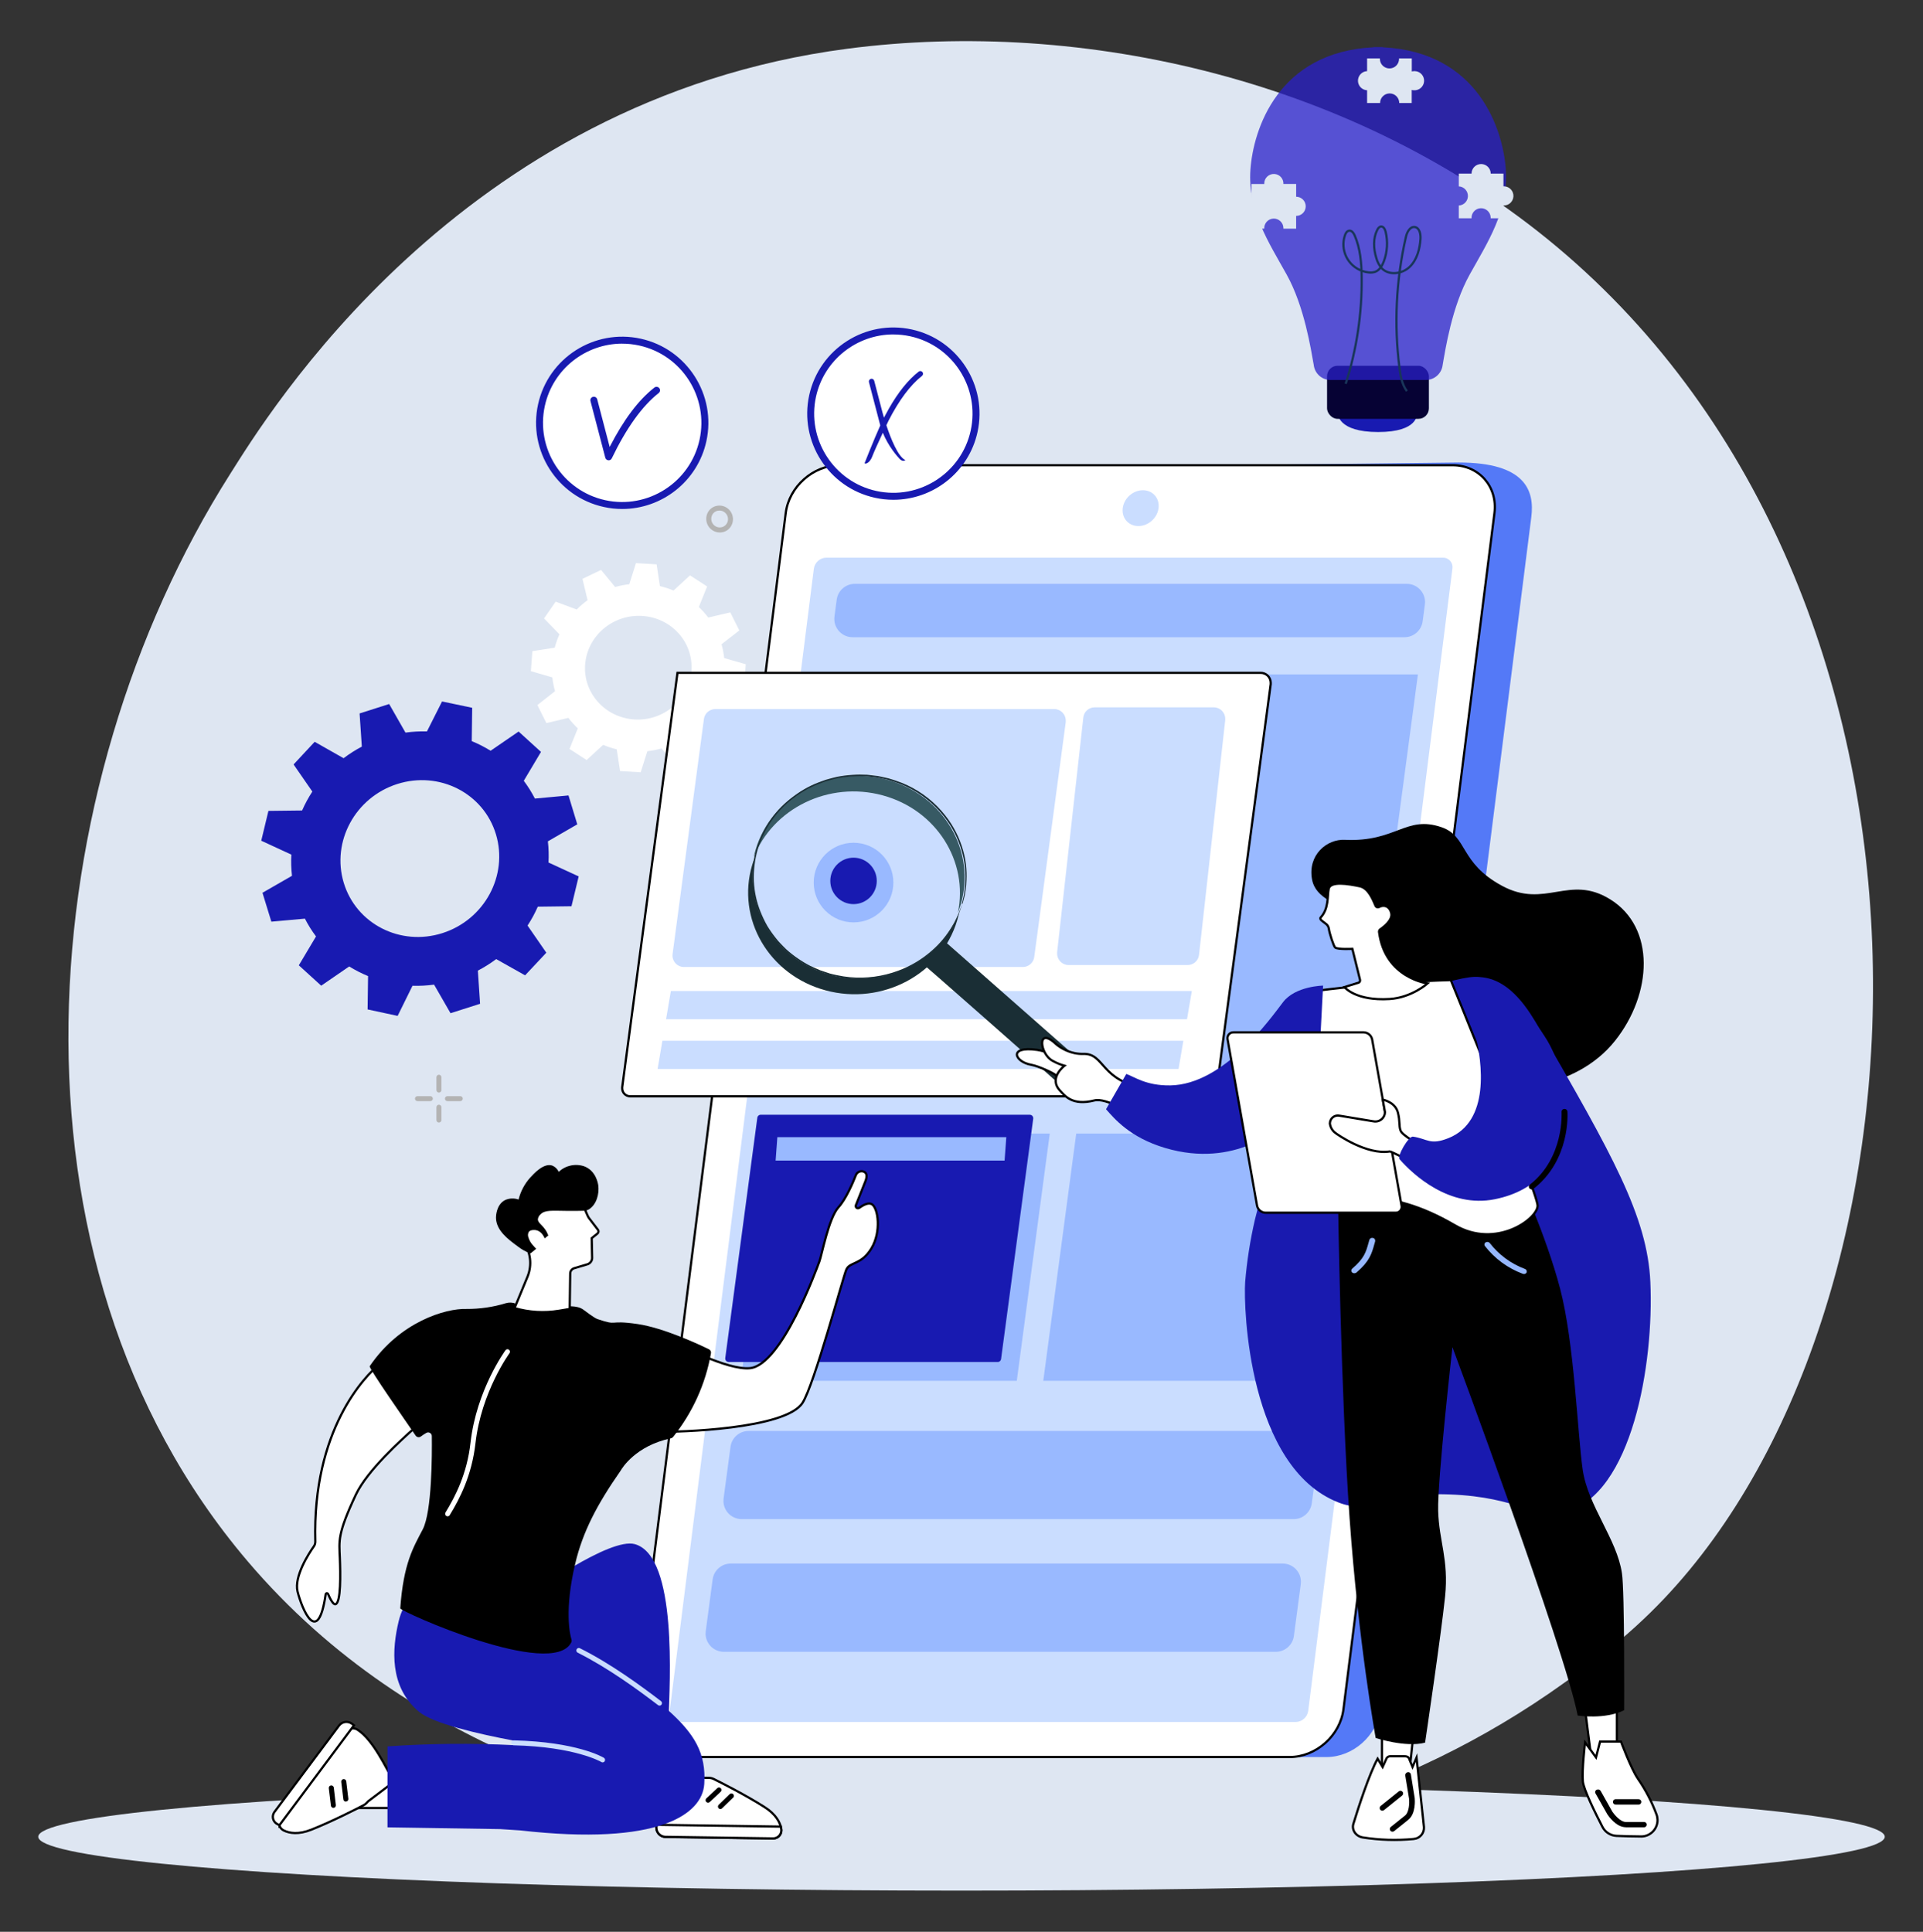
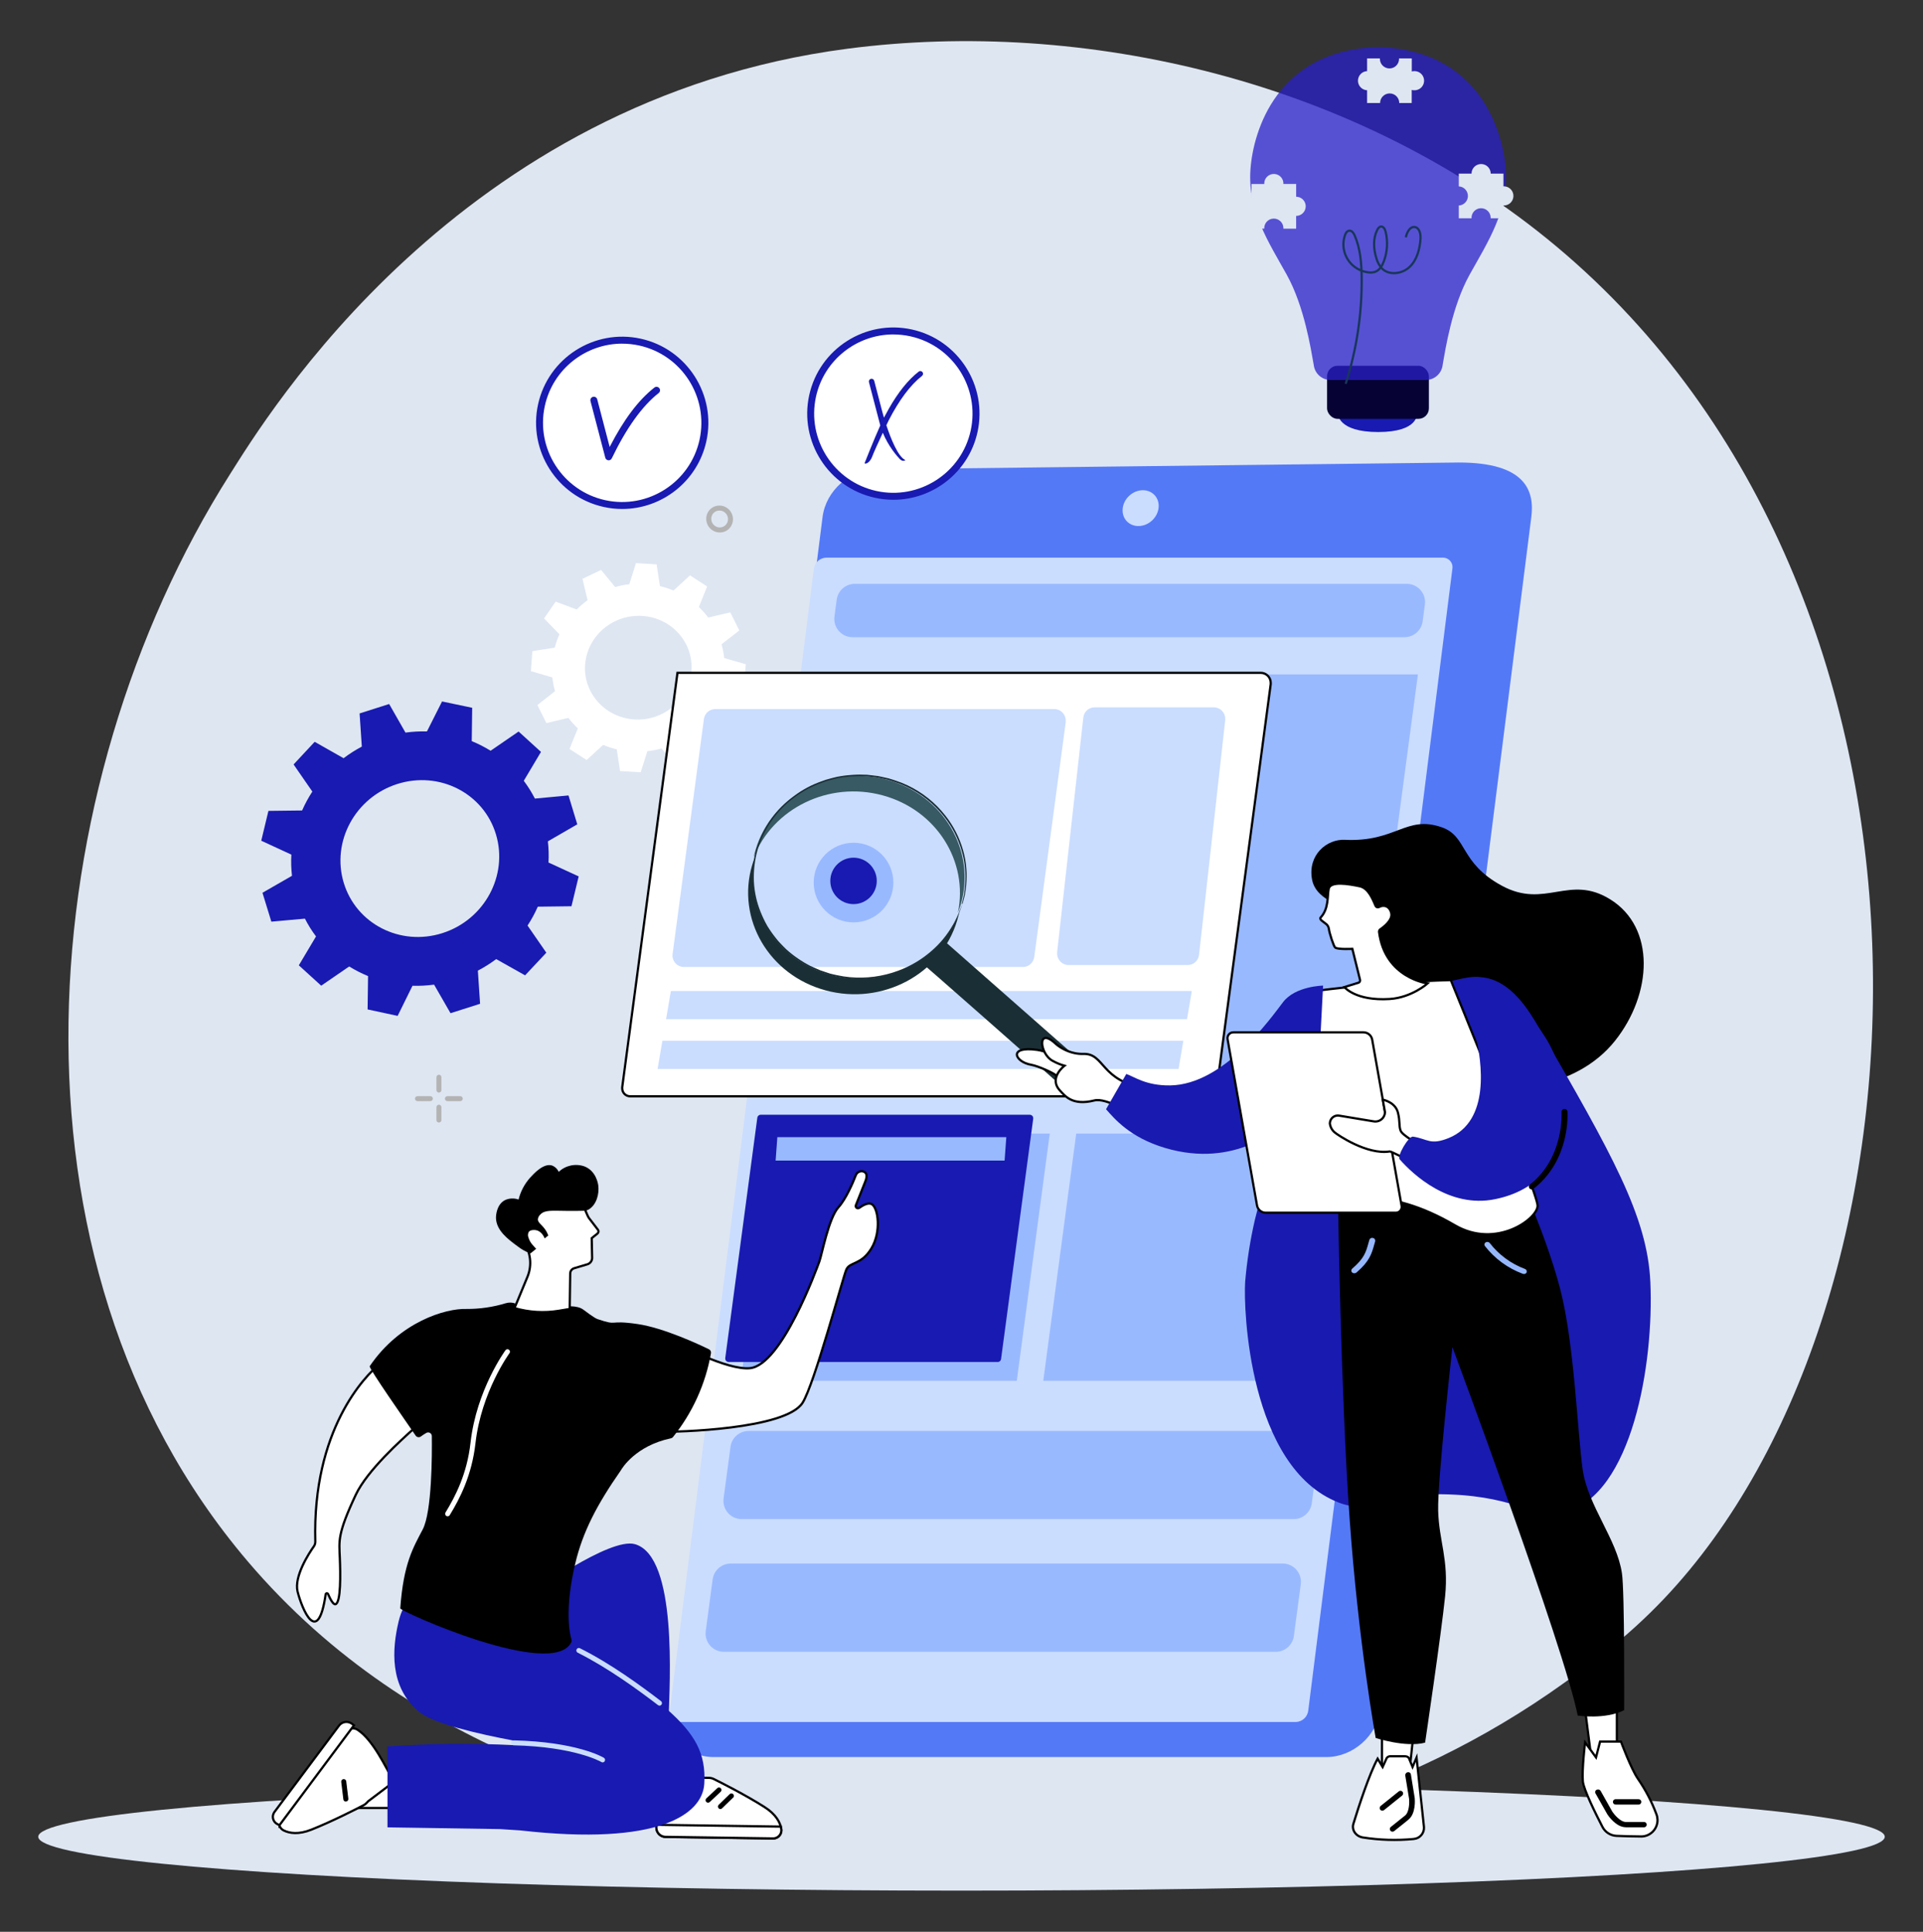
<svg xmlns="http://www.w3.org/2000/svg" id="Layer_1" data-name="Layer 1" viewBox="0 0 865.21 869.26">
  <rect x="0" y="0" width="865.21" height="869.26" fill="#333333" stroke="none" />
  <defs>
    <style>
      .cls-1, .cls-2 {
        fill: #fff;
      }

      .cls-3 {
        fill: none;
        stroke: #19365a;
      }

      .cls-3, .cls-2 {
        stroke-miterlimit: 10;
      }

      .cls-4 {
        fill: #060234;
      }

      .cls-5 {
        fill: #181ab1;
      }

      .cls-6 {
        fill: #96b7fd;
      }

      .cls-7 {
        fill: #caddff;
      }

      .cls-8 {
        fill: #99b9ff;
      }

      .cls-9 {
        fill: #281fc8;
        isolation: isolate;
        opacity: .75;
      }

      .cls-10 {
        fill: #5479f7;
      }

      .cls-11 {
        fill: #dee6f2;
      }

      .cls-12 {
        fill: #375a64;
      }

      .cls-2 {
        stroke: #000;
      }

      .cls-13 {
        fill: #191aaf;
      }

      .cls-14 {
        fill: #b3b3b3;
      }

      .cls-15 {
        fill: #1a2e35;
      }
    </style>
  </defs>
  <g id="freepik--Shadow--inject-13">
    <ellipse id="freepik--path--inject-13" class="cls-11" cx="432.61" cy="826.5" rx="415.4" ry="24.25" />
  </g>
  <path class="cls-11" d="M748.6,719.5c-16.67,17.55-32.44,28.87-44.91,37.81-146.51,105.12-319.87,74.48-356.71,67-54.41-11-159.57-32.41-235.61-121.83C-3.66,567.21,14.25,354.13,103.48,213.4c16.32-25.74,102.53-168.57,277.76-191.47,106-13.86,229.66,14.09,319.18,89.09,187.9,157.43,174.53,475.47,48.18,608.48Z" />
  <path class="cls-11" d="M296.76,146.97c-1.01-1.07-.95-2.75,.12-3.76,1.02-.96,2.62-.96,3.64,0l10.64,10.64c1.04,1.04,1.04,2.72,0,3.76l-10.64,10.64c-1.07,1.01-2.75,.95-3.76-.12-.96-1.02-.96-2.62,0-3.64l8.76-8.76-8.76-8.76Zm-37.87,8.76l8.76,8.76c1.01,1.07,.95,2.75-.12,3.76-1.02,.96-2.62,.96-3.64,0l-10.64-10.64c-1.03-1.04-1.03-2.72,0-3.76l10.64-10.64c1.07-1.01,2.75-.95,3.76,.12,.96,1.02,.96,2.62,0,3.64l-8.76,8.76Zm24.25-11.6c.52-1.38,2.05-2.08,3.43-1.57s2.08,2.05,1.57,3.43l-8,21.27c-.52,1.38-2.05,2.08-3.43,1.57s-2.08-2.05-1.57-3.43l8-21.27Z" />
  <path class="cls-5" d="M601.96,186.13s-.22,8.28,18.11,8.28,17.47-8.28,17.47-8.28h-35.58Z" />
  <rect class="cls-4" x="597.08" y="164.59" width="45.82" height="23.88" rx="4.71" ry="4.71" />
  <path class="cls-9" d="M677.52,76.27c-1.27-17.92-12.33-52.88-55.39-55v-.1h-4.12v.1c-43.06,2.1-54.13,37.06-55.4,55-1.31,18.48,8.29,32.88,16.3,47.29s10.91,33.68,12.18,40.67c.43,3.85,3.69,6.76,7.56,6.76h42.89c3.87-.01,7.11-2.92,7.55-6.76,1.23-7,4.14-26.27,12.15-40.67s17.59-28.81,16.28-47.29Z" />
-   <path class="cls-3" d="M605.46,172.7c4.96-15.48,7.38-31.66,7.19-47.92-.07-6.4-.59-12.94-3.14-18.82-.46-1.06-1.25-2.25-2.4-2.16s-1.64,1.14-2,2.1c-2.25,6.63,1.3,13.82,7.92,16.07,.87,.3,1.78,.5,2.7,.6,1.01,.15,2.03,.06,3-.26,2-.72,3.13-2.71,3.88-4.66,1.61-4.28,1.9-8.95,.82-13.39-.27-1.1-.94-2.41-2.07-2.33-.79,.06-1.34,.81-1.7,1.52-1.93,3.83-1.71,8.43-.46,12.52,.46,1.83,1.36,3.52,2.64,4.91,3.27,3.21,9.1,2.38,12.41-.79s4.55-8,4.87-12.54c.15-2.2-.42-5.09-2.6-5.39s-3.55,2.44-4,4.65c-4.39,19.25-5.36,39.12-2.86,58.7,.47,3.69,1.13,7.52,3.35,10.49" />
+   <path class="cls-3" d="M605.46,172.7c4.96-15.48,7.38-31.66,7.19-47.92-.07-6.4-.59-12.94-3.14-18.82-.46-1.06-1.25-2.25-2.4-2.16s-1.64,1.14-2,2.1c-2.25,6.63,1.3,13.82,7.92,16.07,.87,.3,1.78,.5,2.7,.6,1.01,.15,2.03,.06,3-.26,2-.72,3.13-2.71,3.88-4.66,1.61-4.28,1.9-8.95,.82-13.39-.27-1.1-.94-2.41-2.07-2.33-.79,.06-1.34,.81-1.7,1.52-1.93,3.83-1.71,8.43-.46,12.52,.46,1.83,1.36,3.52,2.64,4.91,3.27,3.21,9.1,2.38,12.41-.79s4.55-8,4.87-12.54c.15-2.2-.42-5.09-2.6-5.39s-3.55,2.44-4,4.65" />
  <path class="cls-11" d="M583.18,88.52v-5.73h-5.74c.11-2.38-1.72-4.4-4.1-4.51s-4.4,1.72-4.51,4.1c0,.14,0,.28,0,.42h-5.74v20.08h5.73c-.11-2.38,1.72-4.4,4.1-4.51s4.4,1.72,4.51,4.1c0,.14,0,.28,0,.42h5.74v-5.74c2.38,0,4.31-1.93,4.31-4.31s-1.93-4.31-4.31-4.31h.01Z" />
  <path class="cls-11" d="M636.26,32.02c-.36,0-.71,.05-1.06,.14v-5.88h-5.73c.11,2.38-1.72,4.4-4.1,4.51-2.38,.11-4.4-1.72-4.51-4.1,0-.14,0-.28,0-.42h-5.77v5.74c-2.38,.11-4.21,2.13-4.1,4.51,.11,2.22,1.88,3.99,4.1,4.1v5.73h5.85c0-2.38,1.93-4.31,4.31-4.31,2.38,0,4.31,1.93,4.31,4.31h0s5.61,0,5.61,0v-5.88c.35,.1,.7,.15,1.06,.15,2.38,.11,4.4-1.72,4.51-4.1,.11-2.38-1.72-4.4-4.1-4.51-.14,0-.28,0-.42,0h.03Z" />
  <path class="cls-11" d="M676.45,83.84v-5.71h-5.73c0-2.38-1.93-4.32-4.32-4.32s-4.32,1.93-4.32,4.32h-5.73v5.74c2.38,.11,4.21,2.13,4.1,4.51-.11,2.22-1.88,3.99-4.1,4.1v5.73h5.73c-.11-2.38,1.72-4.4,4.1-4.51s4.4,1.72,4.51,4.1c0,.14,0,.28,0,.42h5.73v-5.76c2.38,.11,4.4-1.72,4.51-4.1s-1.72-4.4-4.1-4.51c-.14,0-.28,0-.42,0h.02Z" />
  <path class="cls-1" d="M248.52,304.82c.22,2.1,.62,4.17,1.2,6.2l-7.94,6.24,4.05,8.11,9.91-2.34c1.27,1.69,2.69,3.27,4.23,4.72l-3.74,9.26,7.71,5,7.42-6.83c1.99,.83,4.04,1.5,6.13,2l1.49,9.78,9.28,.56,3-9.5c2.16-.24,4.29-.65,6.38-1.24l6.32,7.67,8.38-4-2.32-9.61c1.75-1.25,3.39-2.65,4.91-4.17l9.46,3.52,5.23-7.54-6.94-7.15c.88-1.93,1.59-3.94,2.12-6l10.06-1.56,.68-9.05-9.7-2.78c-.22-2.09-.62-4.17-1.2-6.19l8-6.24-4.06-8.12-9.92,2.32c-1.28-1.69-2.69-3.27-4.24-4.72l3.74-9.26-7.7-5-7.42,6.83c-1.98-.83-4.03-1.5-6.12-2l-1.49-9.78-9.29-.56-3,9.5c-2.15,.24-4.28,.66-6.37,1.25l-6.32-7.68-8.38,4,2.3,9.62c-1.75,1.26-3.38,2.65-4.9,4.18l-9.46-3.53-5.23,7.55,6.94,7.15c-.88,1.94-1.59,3.94-2.13,6l-10.06,1.57-.67,9,9.66,2.82Zm14.74-5.83c1-12.86,12.46-22.63,25.66-21.83s23.17,11.89,22.17,24.75-12.46,22.63-25.62,21.83-23.17-11.89-22.21-24.75h0Z" />
  <path class="cls-5" d="M137.19,413.37c1.43,2.81,3.1,5.49,5,8l-7.74,13,10.07,9.17,12.59-8.65c2.71,1.67,5.55,3.12,8.49,4.33l-.21,15,13.52,2.91,6.68-13.56c3.25,.1,6.49-.07,9.71-.51l7.4,12.86,13.3-4.24-1-14.92c2.89-1.5,5.64-3.24,8.25-5.19l13,7.31,9.55-10.19-8.44-12.21c1.77-2.7,3.31-5.54,4.61-8.5l15.15-.19,3.24-13.43-13.58-6.25c.18-3.18,.08-6.37-.28-9.53l13.23-7.65-3.95-13-15.12,1.41c-1.44-2.8-3.11-5.48-5-8l7.74-13-10.07-9.17-12.6,8.65c-2.7-1.68-5.54-3.13-8.48-4.33l.2-15-13.56-2.85-6.8,13.49c-3.23-.09-6.46,.08-9.66,.52l-7.34-12.86-13.3,4.24,1,14.93c-2.87,1.51-5.62,3.26-8.21,5.22l-13-7.38-9.49,10.19,8.44,12.2c-1.77,2.71-3.31,5.55-4.61,8.51l-15.15,.18-3.23,13.42,13.55,6.26c-.18,3.18-.08,6.37,.28,9.53l-13.28,7.64,4,13,15.1-1.36Zm17.47-16.12c-5.61-18.53,5.17-38.44,24.08-44.46s38.82,4.11,44.4,22.64-5.17,38.44-24.09,44.46-38.78-4.13-44.39-22.64h0Z" />
  <path class="cls-10" d="M596.83,790.64H321c-11.89,0-20.31-9.61-18.81-21.45L370.09,232.64c1.5-11.85,12.35-21.46,24.24-21.46l262-3.06c30.08,0,34.15,12.69,32.65,24.52l-67.89,536.55c-1.52,11.86-12.37,21.45-24.26,21.45Z" />
-   <path class="cls-2" d="M580.23,790.64H304.4c-11.88,0-20.3-9.64-18.8-21.52L353.53,230.86c1.49-11.88,12.35-21.52,24.24-21.52h275.81c11.89,0,20.31,9.64,18.81,21.52l-67.93,538.27c-1.49,11.89-12.37,21.51-24.23,21.51Z" />
  <path class="cls-7" d="M301.31,769.87L366.17,255.93c.39-2.81,2.75-4.93,5.59-5h277.33c2.36-.09,4.35,1.75,4.44,4.11v.02c.01,.29-.01,.58-.06,.86l-64.87,513.95c-.39,2.81-2.76,4.92-5.59,5H305.66c-2.37,.05-4.33-1.82-4.4-4.19,0-.27,0-.54,.05-.81Z" />
  <ellipse class="cls-7" cx="513.21" cy="228.65" rx="8.58" ry="7.57" transform="translate(-17.43 413.29) rotate(-43.2)" />
  <path class="cls-8" d="M640.09,279.58c-.54,4.09-4.03,7.15-8.16,7.15h-248.31c-4.53,.02-8.22-3.65-8.24-8.18h0c0-.38,.02-.77,.07-1.15l1-7.53c.53-4.1,4.03-7.16,8.16-7.15h248.32c4.53-.02,8.22,3.65,8.24,8.18h0c0,.38-.03,.76-.08,1.14l-1,7.54Z" />
  <path class="cls-8" d="M590.21,676.43c-.54,4.09-4.03,7.15-8.16,7.14h-248.31c-4.53,.02-8.22-3.63-8.24-8.16,0,0,0-.01,0-.02,0-.38,.02-.76,.07-1.14l3.1-23.2c.54-4.1,4.04-7.16,8.17-7.14h248.3c4.53-.02,8.22,3.63,8.24,8.16,0,0,0,.01,0,.02,0,.38-.02,.76-.08,1.14l-3.09,23.2Z" />
  <path class="cls-8" d="M582.16,736.13c-.54,4.1-4.04,7.16-8.17,7.15h-248.3c-4.54,0-8.22-3.66-8.23-8.2,0-.38,.03-.76,.08-1.14l3.1-23.23c.54-4.09,4.03-7.15,8.16-7.14h248.29c4.52-.02,8.21,3.63,8.23,8.15,0,.01,0,.02,0,.03,0,.38-.02,.76-.07,1.14l-3.09,23.24Z" />
  <polygon class="cls-8" points="612.76 492.47 347.44 492.47 372.64 303.48 637.96 303.48 612.76 492.47" />
  <polygon class="cls-8" points="457.48 621.34 333.31 621.34 348.15 510.08 472.32 510.08 457.48 621.34" />
  <path class="cls-5" d="M448.92,612.88h-121.06c-.85,0-1.54-.68-1.55-1.53,0,0,0,0,0-.01,0-.07,0-.13,0-.2l14.43-108.18c.09-.76,.73-1.33,1.49-1.34h121.11c.85,0,1.54,.69,1.54,1.54,0,0,0,0,0,.01,0,.06,0,.13,0,.19l-14.47,108.19c-.1,.75-.73,1.32-1.49,1.33Z" />
  <polygon class="cls-8" points="593.57 621.34 469.4 621.34 484.23 510.08 608.4 510.08 593.57 621.34" />
  <polygon class="cls-8" points="451.99 522.25 348.97 522.25 349.75 511.69 452.77 511.69 451.99 522.25" />
  <path class="cls-2" d="M546.97,493.32H283.53c-1.98,0-3.58-1.6-3.58-3.58h0v-.47l24.86-186.51h262.4c2.47-.02,4.5,1.97,4.52,4.44h0c.01,.21,.01,.43,0,.64l-24.76,185.48Z" />
  <path class="cls-7" d="M460.24,435.13h-152.5c-2.84,.02-5.15-2.27-5.17-5.11,0-.25,.02-.5,.05-.75l14.09-105.72c.35-2.57,2.54-4.48,5.13-4.48h152.51c2.86,0,5.17,2.32,5.16,5.18h0c.02,.22,.02,.45,0,.67l-14.17,105.69c-.33,2.57-2.51,4.51-5.1,4.52Z" />
  <polygon class="cls-7" points="534.07 458.62 299.68 458.62 301.84 445.93 536.24 445.93 534.07 458.62" />
  <polygon class="cls-7" points="530.26 481.02 295.87 481.02 298.03 468.33 532.42 468.33 530.26 481.02" />
  <path class="cls-7" d="M534.38,434.25h-53.61c-2.83,0-5.13-2.3-5.14-5.13,0-.19,0-.38,0-.57l11.79-105.69c.28-2.6,2.48-4.57,5.1-4.57h53.61c2.83,0,5.13,2.29,5.14,5.12h0c0,.2,0,.39,0,.58l-11.79,105.69c-.29,2.6-2.49,4.57-5.1,4.57Z" />
  <circle class="cls-8" cx="384.03" cy="397.14" r="17.92" />
  <circle class="cls-5" cx="384.03" cy="396.39" r="10.45" />
  <polygon class="cls-2" points="181.39 813.56 159.5 813.56 167.38 798.14 184.8 799.66 181.39 813.56" />
  <path class="cls-2" d="M165.64,810.54l9.7-7.34c1.16-.87,1.47-2.49,.71-3.73-2.14-3.43-8-16.35-15-21-1.82-1.29-4.32-.92-5.7,.83l-29.12,38.94c-1.16,1.66-.76,3.95,.9,5.12,.19,.14,.39,.25,.6,.34,2.54,1.23,6.55,1.93,12.37-.39,9.4-3.73,20.15-9.26,23.5-11,.59-.3,1.11-.72,1.54-1.22,.15-.2,.32-.38,.5-.55Z" />
  <path class="cls-2" d="M125.77,821.25c-.29-.11-.57-.23-.85-.37-1.85-.84-2.67-3.03-1.82-4.87,0,0,0,0,0,0,.09-.21,.2-.4,.33-.58l29.14-39c1.38-1.75,3.88-2.12,5.7-.83,.35,.24,.7,.49,1,.75h0l-33.5,44.91Z" />
  <path d="M155.59,810.68c-.57,0-1.05-.43-1.11-1l-.95-7.86c-.07-.62,.38-1.19,1-1.26,.62-.07,1.18,.38,1.25,1,0,0,0,0,0,0l.95,7.84c.07,.61-.36,1.16-.97,1.24-.01,0-.02,0-.03,0h0l-.14,.04Z" />
-   <path d="M149.99,813.5c-.57,0-1.05-.43-1.11-1l-.95-7.84c-.08-.61,.35-1.17,.96-1.25,.01,0,.03,0,.04,0,.62-.08,1.18,.37,1.26,.99,0,0,0,0,0,.01l.91,7.83c.08,.61-.35,1.17-.96,1.25-.01,0-.03,0-.04,0h-.11Z" />
  <path class="cls-2" d="M318.97,800l-16.57-.24c-1.2,0-2.27,.74-2.71,1.85-1.49,3.74-4.64,12.5-4.36,20.85,.02,2.22,1.78,4.03,4,4.12l48.62,.71c2.03-.03,3.65-1.71,3.62-3.74,0,0,0,0,0,0,0-.23-.02-.46-.07-.68-.49-2.77-2.29-6.43-7.58-9.77-8.55-5.42-19.32-10.87-22.72-12.55-.69-.35-1.45-.54-2.23-.55Z" />
  <path class="cls-2" d="M351.28,821.94h0c.08,.31,.15,.61,.2,.9,.41,1.99-.88,3.93-2.87,4.34-.22,.05-.45,.07-.68,.08l-48.62-.71c-2.22-.09-3.98-1.9-4-4.12v-1.3h.05l55.92,.81Z" />
  <path d="M318.58,811.18c-.62,0-1.12-.49-1.13-1.11,0-.31,.13-.61,.36-.83l4.86-4.56c.42-.46,1.13-.48,1.58-.07,.46,.42,.48,1.13,.07,1.59h0l-.12,.11-4.86,4.57c-.21,.19-.48,.3-.76,.3Z" />
  <path d="M324.15,814.06c-.3,0-.6-.12-.8-.35-.44-.43-.44-1.13-.01-1.57,0,0,0,0,.01-.01l4.87-4.73c.4-.47,1.1-.54,1.58-.14,.47,.4,.54,1.1,.14,1.58-.03,.04-.07,.08-.11,.11h-.05l-4.87,4.74c-.2,.22-.47,.35-.76,.37Z" />
  <path class="cls-5" d="M238.86,717.37h0c.45-.35,35.48-25.71,46.79-22.53,19.36,5.45,15.59,63,15.19,78.21-.39,14.82-63.72-31-65.9-34.87s3.78-20.44,3.92-20.81Z" />
  <path class="cls-5" d="M300.21,769.21l.18,.17c12.14,10.83,17.35,19.5,16.48,33.37-.85,13.56-20.34,28-82.77,20.9l-9-.59-50.76-.79v-36.42c18.88-1.32,37.83-1.51,56.73-.57,.55,.07,1.06-.32,1.13-.87,.07-.55-.32-1.06-.87-1.13-16-3-36.47-7.7-42.88-13.07-13.44-11.27-12-28.37-9.1-40.6,8.49-35.6,61.5,1.57,61.86,1.66h0c.11,.06,7.17,4.17,16.5,9.8l42.5,28.14Z" />
  <path class="cls-7" d="M271.15,793.05c-.21,0-.41-.06-.58-.17-.12-.07-11.75-6.87-39.5-7.52-.61,0-1.1-.5-1.09-1.11,0-.01,0-.02,0-.03,.02-.6,.51-1.08,1.11-1.09,28.44,.67,40.12,7.55,40.61,7.84,.53,.33,.69,1.03,.36,1.56,0,0,0,0,0,0-.2,.31-.54,.5-.91,.52Z" />
  <path class="cls-7" d="M296.74,767.5c-.25,0-.49-.08-.68-.23-8.88-6.79-22.27-16.61-36.07-23.56-.57-.24-.83-.9-.59-1.47s.9-.83,1.47-.59c.04,.02,.08,.04,.12,.06,14,7,27.47,16.94,36.42,23.78,.49,.39,.57,1.09,.19,1.58-.21,.27-.52,.43-.86,.43Z" />
  <path class="cls-2" d="M170.98,613.67c-6.72,5.34-30.49,29.8-29.11,80,.02,.76-.2,1.51-.64,2.14-2.24,3.15-9,13.55-7.34,20.38,2,7.9,9.13,25.21,12.63,1.24,.04-.31,.33-.53,.64-.48,.2,.03,.37,.16,.45,.34,.88,2.06,2.3,4.9,3.35,4.58,2.45-.75,2.24-13.5,1.93-21s-1.15-10.53,7.2-28.28c5.15-10.93,20.36-24.55,26.4-30,0-.08-14.77-29.46-15.51-28.92Z" />
  <path class="cls-2" d="M305.09,604.77s22.2,11.94,32.37,10.88c14.29-1.43,30.08-45,31.19-48s4.19-19.58,8.6-24.42c3.34-3.67,6.48-11,7.8-14.39,.51-1.36,1.98-2.11,3.38-1.7,1.2,.4,2.1,1.54,.89,4.53-1.4,3.47-3.08,7.72-4.25,10.68-.19,.52,.07,1.09,.58,1.29,.29,.11,.6,.08,.87-.08,1.86-1.34,4.19-2.57,5.72-1.71,2.86,1.61,4.41,12.44-.22,20s-9.7,5.82-11.26,9.5-14.39,51.62-19.67,59.9c-7.57,11.9-56.45,13.25-64.39,13s8.39-39.48,8.39-39.48Z" />
  <path d="M189.36,646.39c.79-.58,1.61-1.12,2.46-1.61,.8-.45,1.81-.17,2.26,.63,.14,.24,.21,.52,.21,.8,.11,8.21,.08,34-4.1,42s-8.66,15.22-10.1,35.51c-.1,1.35,68.39,32.09,76.92,15.35,.2-.38,.25-.83,.13-1.25-.75-2.48-3.27-13.33,1.69-34.3,3.35-14.13,9.7-26.4,20.41-41.74,.03-.04,.06-.08,.08-.13,.51-.89,6.59-11.06,22.53-14.43,.36-.08,.69-.27,.93-.55,8.8-10.94,14.69-23.93,17.11-37.76,.12-.72-.25-1.44-.91-1.76-4.31-2.11-20.38-9.65-32.13-11.36-13.69-2-8.27,1.08-18.05-2.24-1.35-.45-5.42-3.55-6.34-4.23-5.73-4.18-18.39,2.08-30.45-2.72-1.41-.56-2.98-.62-4.43-.18-5.74,1.75-11.7,2.62-17.7,2.58-9.4-.31-30,5.8-43.54,25.77-.53,.79,16.34,24.89,20.66,31.21,.52,.76,1.55,.97,2.32,.45,0,0,0,0,0,0l.04-.04Z" />
  <path class="cls-1" d="M201.4,682.31c-.21,0-.41-.05-.59-.16-.52-.33-.69-1.01-.37-1.54,4.41-7.24,9.71-17.37,11.27-31.48,2.69-23.74,15.61-41.41,15.75-41.59,.39-.48,1.09-.56,1.57-.17,.45,.37,.55,1.02,.23,1.5h0c-.13,.18-12.69,17.39-15.32,40.51-1.65,14.55-7.06,25-11.59,32.4-.2,.33-.56,.54-.95,.53Z" />
  <path class="cls-2" d="M256.33,589.01l.22-16c.03-1.07,.74-2.01,1.77-2.32l6-1.79c1.26-.4,2.11-1.57,2.1-2.89l-.19-8.86h0l2.6-2.08c.51-.42,.6-1.16,.21-1.69l-4.12-5.38c-.8-1-2.79-7.41-4.07-7.11,0,0-23.21-3.62-28,6.58-1.22,2.74-.94,5.91,.75,8.39l2.09,3.18c3.09,4.51,3.73,10.26,1.7,15.33l-5.89,14.25c6.49,1.9,13.33,2.31,20,1.2l4.83-.81Z" />
  <path d="M246.7,555.94c-.2-.53-.43-1.04-.69-1.54-1.76-3.24-4.07-4-4-5.77,.1-.84,.51-1.61,1.15-2.16,2-2.11,5.29-1.64,11.67-1.6,7.92,0,8.84,.12,10.17-.71,3.42-2.11,4.68-7,4.18-10.74-.14-1-1.06-6.58-6.27-8.58-4.01-1.39-8.46-.43-11.54,2.48-.59-1.33-1.69-2.37-3.05-2.88-3.78-1.14-8.21,3.73-9.78,5.47-2.53,2.81-4.32,6.2-5.22,9.87-2.01-.73-4.23-.63-6.17,.28-3.9,2.07-4,7.31-4,7.81,0,5.76,5.46,9.8,9.59,12.84,1.79,1.41,3.78,2.54,5.92,3.33l2.56-2.09-1.53-1.71c-.86-.93-1.51-2.04-1.88-3.25-.39-.88-.35-1.89,.13-2.72,.87-1,2.74-.8,3-.75,2.83,.38,4,3.44,4.12,3.74l1.64-1.32Z" />
-   <path d="M709.81,565.03c-4.31,0-7.8-3.49-7.8-7.8,0-4.31,3.49-7.8,7.8-7.8,4.31,0,7.8,3.49,7.8,7.8h0c0,4.31-3.49,7.8-7.8,7.8Zm0-13.35c-3.07,0-5.56,2.49-5.56,5.56s2.49,5.56,5.56,5.56,5.56-2.49,5.56-5.56h0c0-3.08-2.49-5.56-5.56-5.56h0Z" />
  <path class="cls-14" d="M197.48,491.64c-.62,0-1.12-.5-1.12-1.12v-5.79c0-.62,.5-1.12,1.12-1.12s1.12,.5,1.12,1.12h0v5.83c-.02,.6-.52,1.08-1.12,1.08Z" />
  <path class="cls-14" d="M197.48,505.13c-.62,0-1.12-.5-1.12-1.12v-5.79c0-.62,.5-1.12,1.12-1.12s1.12,.5,1.12,1.12v5.78c0,.62-.49,1.12-1.11,1.13h-.01Z" />
  <path class="cls-14" d="M193.63,495.49h-5.8c-.62,0-1.12-.5-1.12-1.12,0-.62,.5-1.11,1.12-1.12h5.8c.62,0,1.12,.5,1.12,1.12,0,.62-.5,1.11-1.12,1.12Z" />
  <path class="cls-14" d="M207.09,495.49h-5.78c-.62,0-1.12-.5-1.12-1.12,0-.62,.5-1.11,1.12-1.12h5.78c.62,0,1.12,.5,1.12,1.12,0,.62-.5,1.11-1.12,1.12Z" />
  <path class="cls-14" d="M323.85,239.61c-1.13,0-2.23-.32-3.19-.92-2.83-1.76-3.74-5.45-2.06-8.33,.81-1.36,2.13-2.33,3.67-2.69,1.57-.38,3.23-.12,4.6,.74,2.85,1.76,3.76,5.47,2.05,8.35-.8,1.36-2.13,2.33-3.66,2.69-.46,.11-.94,.16-1.41,.16Zm-.17-9.87c-.3,0-.59,.04-.88,.1-.96,.23-1.78,.84-2.27,1.69-1.04,1.81-.46,4.12,1.31,5.23,.86,.55,1.9,.71,2.89,.47,.96-.22,1.78-.82,2.28-1.67,1.09-1.83,.49-4.19-1.34-5.28-.6-.36-1.29-.55-1.99-.54h0Z" />
  <path class="cls-15" d="M373.53,438.66c-24.23-6.57-38.77-29.77-33.89-52.91-.44,1.12-.85,2.24-1.2,3.44-7.24,24.28,7.54,49.55,33,56.45s52-7.19,59.21-31.46c.36-1.18,.64-2.36,.89-3.54-8.66,22.14-33.82,34.58-58.01,28.02Z" />
  <path class="cls-12" d="M397.09,357.88c24.23,6.56,38.76,29.76,33.88,52.91,.44-1.13,.85-2.24,1.2-3.45,7.23-24.27-7.54-49.55-33-56.45s-52,7.19-59.21,31.47c-.35,1.17-.64,2.35-.89,3.53,8.65-22.14,33.81-34.58,58.02-28.01Z" />
  <path class="cls-15" d="M432.74,407.04c.02-.25,.06-.5,.14-.74l.47-2.13,.36-1.56c.12-.57,.16-1.23,.25-1.92,.25-1.58,.38-3.19,.39-4.79,.14-4.39-.42-8.78-1.65-13-1.61-5.66-4.33-10.95-8-15.55-4.51-5.7-10.29-10.28-16.87-13.37-1.81-.85-3.68-1.59-5.59-2.2-1-.3-1.95-.66-2.95-.92l-3.08-.67c-.52-.1-1-.24-1.56-.31l-1.59-.2c-1.07-.11-2.13-.27-3.22-.35-2.2-.12-4.41-.1-6.61,.06-2.26,.14-4.5,.44-6.72,.88-1.11,.24-2.24,.57-3.33,.85-1.12,.28-2.22,.64-3.3,1.06-2.2,.8-4.35,1.74-6.44,2.8-2.08,1.15-4.09,2.44-6,3.85-3.9,2.84-7.31,6.3-10.1,10.24-2.79,4-4.94,8.41-6.4,13.06-1.34,4.68-1.93,9.53-1.75,14.39,.22,4.73,1.23,9.39,3,13.78,.86,2.16,1.86,4.26,3,6.28,1.19,1.95,2.5,3.82,3.93,5.6,.69,.91,1.44,1.77,2.24,2.57,.8,.8,1.55,1.63,2.36,2.39,1.65,1.49,3.39,2.87,5.23,4.12,1.79,1.24,3.66,2.36,5.59,3.36,1,.48,2,.88,2.93,1.31l1.46,.64c.49,.2,1,.34,1.49,.51l3,1c1,.29,2,.46,3,.7,1.98,.44,3.98,.75,6,.94,7.36,.66,14.77-.33,21.69-2.91,5.65-2.08,10.86-5.21,15.36-9.22,3.37-2.96,6.27-6.42,8.59-10.26,.88-1.36,1.65-2.79,2.31-4.27,.31-.63,.61-1.21,.84-1.75s.4-1.06,.56-1.5c.33-.87,.59-1.55,.75-2,.07-.24,.16-.47,.29-.69,0,0-.06,.25-.21,.71s-.4,1.19-.7,2.07c-.16,.47-.33,1-.52,1.5s-.52,1.13-.81,1.77c-.63,1.5-1.38,2.95-2.24,4.33-2.29,3.9-5.17,7.43-8.54,10.45-4.52,4.09-9.77,7.28-15.47,9.42-7.01,2.64-14.53,3.66-22,3-2.04-.17-4.07-.48-6.07-.92-1-.23-2-.41-3.06-.7l-3-1c-.5-.18-1-.32-1.49-.52l-1.49-.64c-1-.44-2-.85-3-1.33-1.96-1.01-3.86-2.15-5.68-3.4-1.86-1.27-3.64-2.66-5.31-4.17-.83-.75-1.6-1.62-2.41-2.43-.81-.81-1.56-1.68-2.24-2.6-2.99-3.6-5.36-7.68-7-12.06-1.78-4.47-2.79-9.2-3-14-.19-4.94,.41-9.88,1.77-14.63,1.49-4.76,3.7-9.26,6.57-13.34,2.85-4,6.33-7.51,10.3-10.4,3.82-2.9,8.09-5.17,12.63-6.72,1.09-.44,2.22-.8,3.36-1.08,1.14-.29,2.24-.61,3.39-.86,2.25-.44,4.53-.74,6.82-.88,2.24-.16,4.48-.17,6.72-.05,1.1,.09,2.18,.26,3.27,.38l1.61,.19c.54,.08,1.06,.23,1.58,.33l3.11,.69c1,.27,2,.63,3,.94,1.94,.62,3.83,1.37,5.67,2.24,6.65,3.15,12.47,7.81,17,13.61,3.69,4.67,6.4,10.04,8,15.77,1.2,4.28,1.7,8.71,1.5,13.15-.03,1.61-.18,3.22-.46,4.81-.1,.69-.17,1.34-.29,1.92s-.28,1.09-.4,1.56c-.24,.91-.42,1.61-.55,2.12-.09,.26-.24,.49-.43,.69Z" />
  <path class="cls-15" d="M414.53,433.13c.61,.39,46,40.31,62.7,55.24,2.87,2.51,7.17,2.47,10-.08h0c2.76-2.48,2.98-6.73,.5-9.49-.18-.21-.38-.4-.59-.58l-62.3-54.85-10.31,9.76Z" />
  <path d="M605.09,377.9c-8.16-.39-16.74,6.81-14.78,17.76,1.6,9,12.11,10.86,17.31,15.29,16.82,14.34,22.4,61.29,47,73.55,19.62,9.79,54.35,6.06,72-16.13,16.85-21.13,18.36-51-2.17-63.7-18.44-11.44-29.19,4.48-48.7-6.1-19.24-10.41-15.34-22.27-27.13-26.33-16.07-5.54-20.46,6.77-43.53,5.66Z" />
  <path class="cls-13" d="M575.42,494.69c-8.64,48.4-9.64,49.11-10.81,54.18-2.13,9.22-3.59,18.57-4.38,28-.82,11.94,1.63,83.46,42,99.22,14.59,5.69,18.82-4.77,49.89-3.63,31.84,1.16,38.3,11.53,52.19,7.89,30.07-7.86,39.89-66.9,38.23-103.39-1.31-29.73-17.45-57.83-49.78-113.91-4.92-8.55-12.81-21.6-25.5-23.25-5.81-.75-8.14,.05-31.5,5.93-25.38,6.38-31.86-.42-42.77,5.88-11.26,6.52-13.25,18.85-17.57,43.08Z" />
  <polygon class="cls-2" points="621.8 774.93 621.8 798.33 634.1 797.64 636.52 774.93 621.8 774.93" />
  <path class="cls-2" d="M635.95,827.52c-7.59,.72-15.24,.48-22.77-.7-3.13-.5-5.12-3.35-4.25-6.15,2.39-7.8,7.13-22.34,10.9-29.3l2.26,3.76,1.81-4c.34-.5,.89-.81,1.49-.84h6.53c1.94,0,2.09,1,2.34,1.7l1.29,3.11,1.8-4.22,3.33,31.25c.21,2.75-1.85,5.16-4.6,5.37,0,0,0,0,0,0l-.12,.02Z" />
  <polygon class="cls-2" points="712.31 762.54 715.94 790.76 727.47 790.39 727.47 762.54 712.31 762.54" />
  <path class="cls-2" d="M713.17,784.03s-1.49,12.53-1,17.57c.33,3.61,5.74,14.5,8.79,20.41,1.21,2.4,3.62,3.96,6.3,4.09,3.24,.13,7.74,.28,11.37,.28,4.06-.13,7.25-3.52,7.13-7.59-.03-.83-.19-1.64-.49-2.41-2.1-5.66-4.9-11.03-8.34-16-3.09-4.48-7.61-16.7-7.61-16.7h-9.4l-1.83,7.11-4.92-6.76Z" />
  <path d="M731.46,822.22c-4.34,0-7.87-5.18-8.25-5.77l-5.37-9.49c-.31-.55-.11-1.24,.44-1.55,0,0,0,0,.01,0l.12-.06c.63-.31,1.39-.09,1.76,.51l5.31,9.43c.82,1.21,3.59,4.56,6,4.56h8.12c.66-.06,1.24,.43,1.3,1.09,0,0,0,.01,0,.02,.05,.66-.45,1.24-1.11,1.3h-8.31l-.02-.03Z" />
  <path d="M737.22,812.02h-10.28c-.67,.02-1.23-.5-1.25-1.17-.02-.62,.44-1.16,1.06-1.24h10.47c.67-.02,1.23,.5,1.25,1.17,.02,.62-.44,1.16-1.06,1.24h-.19Z" />
  <path d="M633.71,818.81l-6.33,5.07-.15,.12c-.54,.39-1.3,.28-1.69-.26-.39-.54-.28-1.3,.26-1.69,.02-.02,.05-.03,.07-.05h0l6.33-5.07h0c1.87-1.5,1.94-5.84,1.82-7.29l-1.75-10.68c-.08-.7,.37-1.35,1.06-1.5,.04,0,.09,0,.13,0,.63-.11,1.22,.31,1.33,.94,0,0,0,0,0,0l1.74,10.73c.07,.71,.54,7-2.84,9.66l.02,.02Z" />
  <path d="M622.82,814.43l-.15,.12c-.54,.39-1.3,.28-1.69-.26-.39-.54-.28-1.3,.26-1.69,.02-.02,.05-.03,.07-.05l8-6.43,.15-.12c.57-.36,1.31-.19,1.67,.38,.34,.54,.2,1.25-.31,1.62l-8,6.43Z" />
  <path d="M602.03,540.93s1.22,86.12,5.18,142.19,11.75,98.94,11.75,98.94c0,0,13.44,4.41,22.23,2.1,0,0,7.3-49.18,9-65.81s-2.74-24.87-3.12-38.48,6.42-73.67,6.42-73.67c0,0,50.58,135.8,56.36,165.78,0,0,12.26,1.9,20.9-2.42,0,0,.27-53.4-1-61.65-2.24-15.3-15.31-30.34-17.65-46.58s-3.74-57-10.16-81.44-19.12-51.9-19.12-51.9l-80.79,12.94Z" />
  <path class="cls-6" d="M685.63,573.27c-.17,0-.34-.03-.5-.09-6.71-2.49-12.6-6.8-17-12.45-.4-.48-.32-1.19,.16-1.59,0,0,0,0,.01,0l.12-.08c.6-.39,1.39-.27,1.85,.27,4.08,5.28,9.56,9.32,15.82,11.66,.61,.18,.97,.83,.79,1.44,0,0,0,.01,0,.02,0,.03,0,.07,0,.1-.23,.47-.72,.75-1.24,.73Z" />
  <path class="cls-6" d="M609.32,572.93c-.37,.01-.73-.12-1-.38-.44-.44-.44-1.16,0-1.6,.03-.04,.06-.07,.1-.1,5.38-4.64,6.12-7.31,7.35-11.72l.34-1.22c.23-.66,.93-1.04,1.61-.86,.65,.09,1.1,.7,1.01,1.35,0,.01,0,.03,0,.04v.11l-.34,1.2c-1.25,4.48-2.15,7.75-8.1,12.88-.27,.22-.61,.33-.96,.3Z" />
  <path class="cls-2" d="M463.95,479.13c3.52,.64,10.19,3.83,11,4.64,6.8,6.47,10.81-3.61,10.81-3.61,0,0-12.22-6.76-19.14-7.74-13.29-1.84-10.06,5.45-2.67,6.71Z" />
  <path class="cls-2" d="M475.14,469.82c2.45,2.04,5.36,3.45,8.48,4.09,1.23,.25,2.48,.36,3.74,.33,9.92-.34,7.57,12.5,28.76,15.54,.74,.11,1.81,11.8,1.78,14.84-8.66-3.37-20.15-10.81-25.53-9.43-10,2.53-13.27-2.18-15.36-4.35-5.49-5.71,1.93-11.28,1.93-11.28-1.82-.51-3.58-1.23-5.23-2.15-5.99-2.99-7.33-15.91,1.43-7.59Z" />
  <path class="cls-2" d="M592.83,445.77s30.18-4,59.91-4.75c0,0,39.08,95.55,39.07,101.52s-18.72,19.64-37.27,8.8c-31-18.1-50.29-12-65.55-8.66-22.9,4.89,3.84-96.91,3.84-96.91Z" />
  <path class="cls-13" d="M497.63,499.13c3.73,4.18,10.64,12.69,26.61,17.44,31.94,9.49,51.66-9.77,51.66-9.77l-2.75,57.68s15.43,8.37,15.43,7.63,6.72-128.61,6.72-128.61c0,0-12.45,.18-18,7.42s-26.57,37.13-50.76,37.49c-11,.17-16.32-4-19.79-5.14l-9.12,15.86Z" />
  <path class="cls-2" d="M555.09,464.53h58.39c1.87,.01,3.49,1.33,3.88,3.16l13.25,74.86c.29,1.42-.62,2.81-2.04,3.11,0,0-.01,0-.02,0-.23,.05-.47,.06-.7,.05h-58.37c-1.88,0-3.5-1.32-3.89-3.16l-13.26-74.86c-.29-1.43,.63-2.82,2.06-3.11,.23-.05,.46-.06,.7-.05Z" />
  <path class="cls-2" d="M622.15,494.82l1,5.66c-.08,2.4-2.09,4.27-4.48,4.19-.25,0-.5-.04-.75-.09l-15.21-2.53c-1.94-.43-3.85,.79-4.28,2.72-.06,.25-.08,.5-.09,.76,.19,1.66,1.05,3.17,2.37,4.18,.79,.7,14.29,10.12,24.63,8.41,.46-.08,10.17,4.93,10.55,4.68,1.63-1.07,2.76-4.48,3.13-7.35,0-.25-8.06-4.42-8.87-6.72s-.16-4.09-1.19-8.12c-1.2-4.73-6.81-5.79-6.81-5.79Z" />
  <path class="cls-13" d="M635.73,511.46c6.71,1,7.63,4,16,.67,18.75-7.54,15.2-33.88,12-47-.65-2.64-1.44-5.24-2.37-7.79-1.63-4.55,18.5-8.76,22.07-5.22,4.93,4.83,9.22,10.26,12.78,16.17,11.67,19.59,15.48,63.45-23.59,71.33-20.58,4.18-37-11.24-42.83-17.91-1.38-1.51,4.02-10.53,5.94-10.25Z" />
  <path d="M689.19,535.21c-.38,0-.74-.15-1-.42-.44-.45-.44-1.17,0-1.62,.03-.03,.06-.06,.1-.08,15.64-12.21,14.32-32.6,14.3-32.8-.02-.7,.53-1.27,1.23-1.29,0,0,0,0,0,0h0c.7-.07,1.32,.43,1.41,1.12,.06,.89,1.4,21.81-15.23,34.8-.23,.18-.52,.28-.81,.29Z" />
  <path class="cls-2" d="M620.47,408.13c-.54,.31-1.23,.12-1.54-.42,0,0,0,0,0-.01v-.05c-1.21-2.73-3.15-8-7.13-8.84-5.09-1.08-13.34-2.47-14,1.22-.63,3.23,.11,8.8-3.61,12.84-.36,.39,0,1,.39,1.32l2.33,1.8c.55,.56,.9,1.28,1,2.06,.19,1.76,2.16,7.86,2.82,8.34,1.29,.93,7.73,.58,7.73,.58l3.44,13.89c.17,.59-.17,1.22-.76,1.39h0s-.1,0-.1,0l-6.15,1.91s4.94,6.33,20.36,5.37c9.86-.61,17.07-7,17.07-7,0,0-19.21-2.4-21.84-23.16-.05-.47,.16-.92,.55-1.18,1.53-1.05,5.65-4.15,4.93-7.3-.76-3.33-3.49-3.84-5.47-2.76Z" />
  <g>
    <circle class="cls-2" cx="279.95" cy="190.27" r="37.19" transform="translate(-37.1 308.81) rotate(-54.7)" />
    <path class="cls-5" d="M279.95,229.03c-2.74,0-5.53-.29-8.31-.91-20.88-4.58-34.13-25.29-29.55-46.17,4.58-20.88,25.29-34.13,46.17-29.55,20.88,4.58,34.13,25.29,29.55,46.17-3.97,18.09-20.05,30.46-37.85,30.46Zm-.01-74.4c-16.37,0-31.15,11.37-34.8,28-4.21,19.19,7.98,38.23,27.16,42.44,19.18,4.21,38.23-7.97,42.44-27.16,4.21-19.19-7.98-38.23-27.16-42.44-2.56-.56-5.12-.83-7.64-.83Zm36.34,43.6h0Z" />
    <path class="cls-5" d="M273.85,207.12c-.05,0-.1,0-.15,0-.65-.06-1.2-.53-1.36-1.16l-6.66-25.48c-.22-.84,.28-1.69,1.12-1.91,.83-.22,1.69,.28,1.91,1.12l5.6,21.44c6.33-12.33,12.94-21.11,20.12-26.74,.68-.53,1.66-.41,2.2,.27,.53,.68,.41,1.66-.27,2.2-7.4,5.81-14.5,15.7-21.1,29.39-.26,.55-.81,.89-1.41,.89Z" />
  </g>
  <g>
    <circle class="cls-1" cx="402.17" cy="185.81" r="37.19" transform="translate(18.14 406.69) rotate(-54.7)" />
    <path class="cls-5" d="M401.95,224.89c-2.74,0-5.53-.29-8.31-.91-20.88-4.58-34.13-25.29-29.55-46.17,4.58-20.88,25.29-34.13,46.17-29.55,20.88,4.58,34.13,25.29,29.55,46.17-3.97,18.09-20.05,30.46-37.85,30.46Zm-.01-74.4c-16.37,0-31.15,11.37-34.8,28-4.21,19.19,7.98,38.23,27.16,42.44,19.18,4.21,38.23-7.97,42.44-27.16,4.21-19.19-7.98-38.23-27.16-42.44-2.56-.56-5.12-.83-7.64-.83Zm36.34,43.6h0Z" />
    <path class="cls-5" d="M415.05,167.43c-.42-.53-1.18-.62-1.71-.21-4.73,3.71-9.15,9.18-13.38,16.6-.61,1.07-1.22,2.2-1.83,3.36-.02,.04-.04,.07-.06,.11-.06,.11-.12,.22-.19,.34-.05,.1-.11,.21-.16,.31-.42-1.41-.66-2.3-.66-2.31l-3.73-14.29c-.17-.65-.84-1.04-1.49-.87-.65,.17-1.04,.84-.87,1.49l5.09,19.48c-2.95,6.55-7,16.83-7,16.83-.3,.75,2.13,.55,3.4-2.89,.71-1.91,2.92-6.73,4.75-10.64,2.51,6.14,6.44,10.59,7.61,11.81,1.4,1.47,2.55,.51,2.55,.51-3.35-1.51-6.64-9.88-8.57-15.7,.51-1.07,.88-1.86,1.03-2.16,4.73-9.2,9.77-15.95,15.01-20.06,.53-.42,.62-1.18,.21-1.71Z" />
  </g>
</svg>